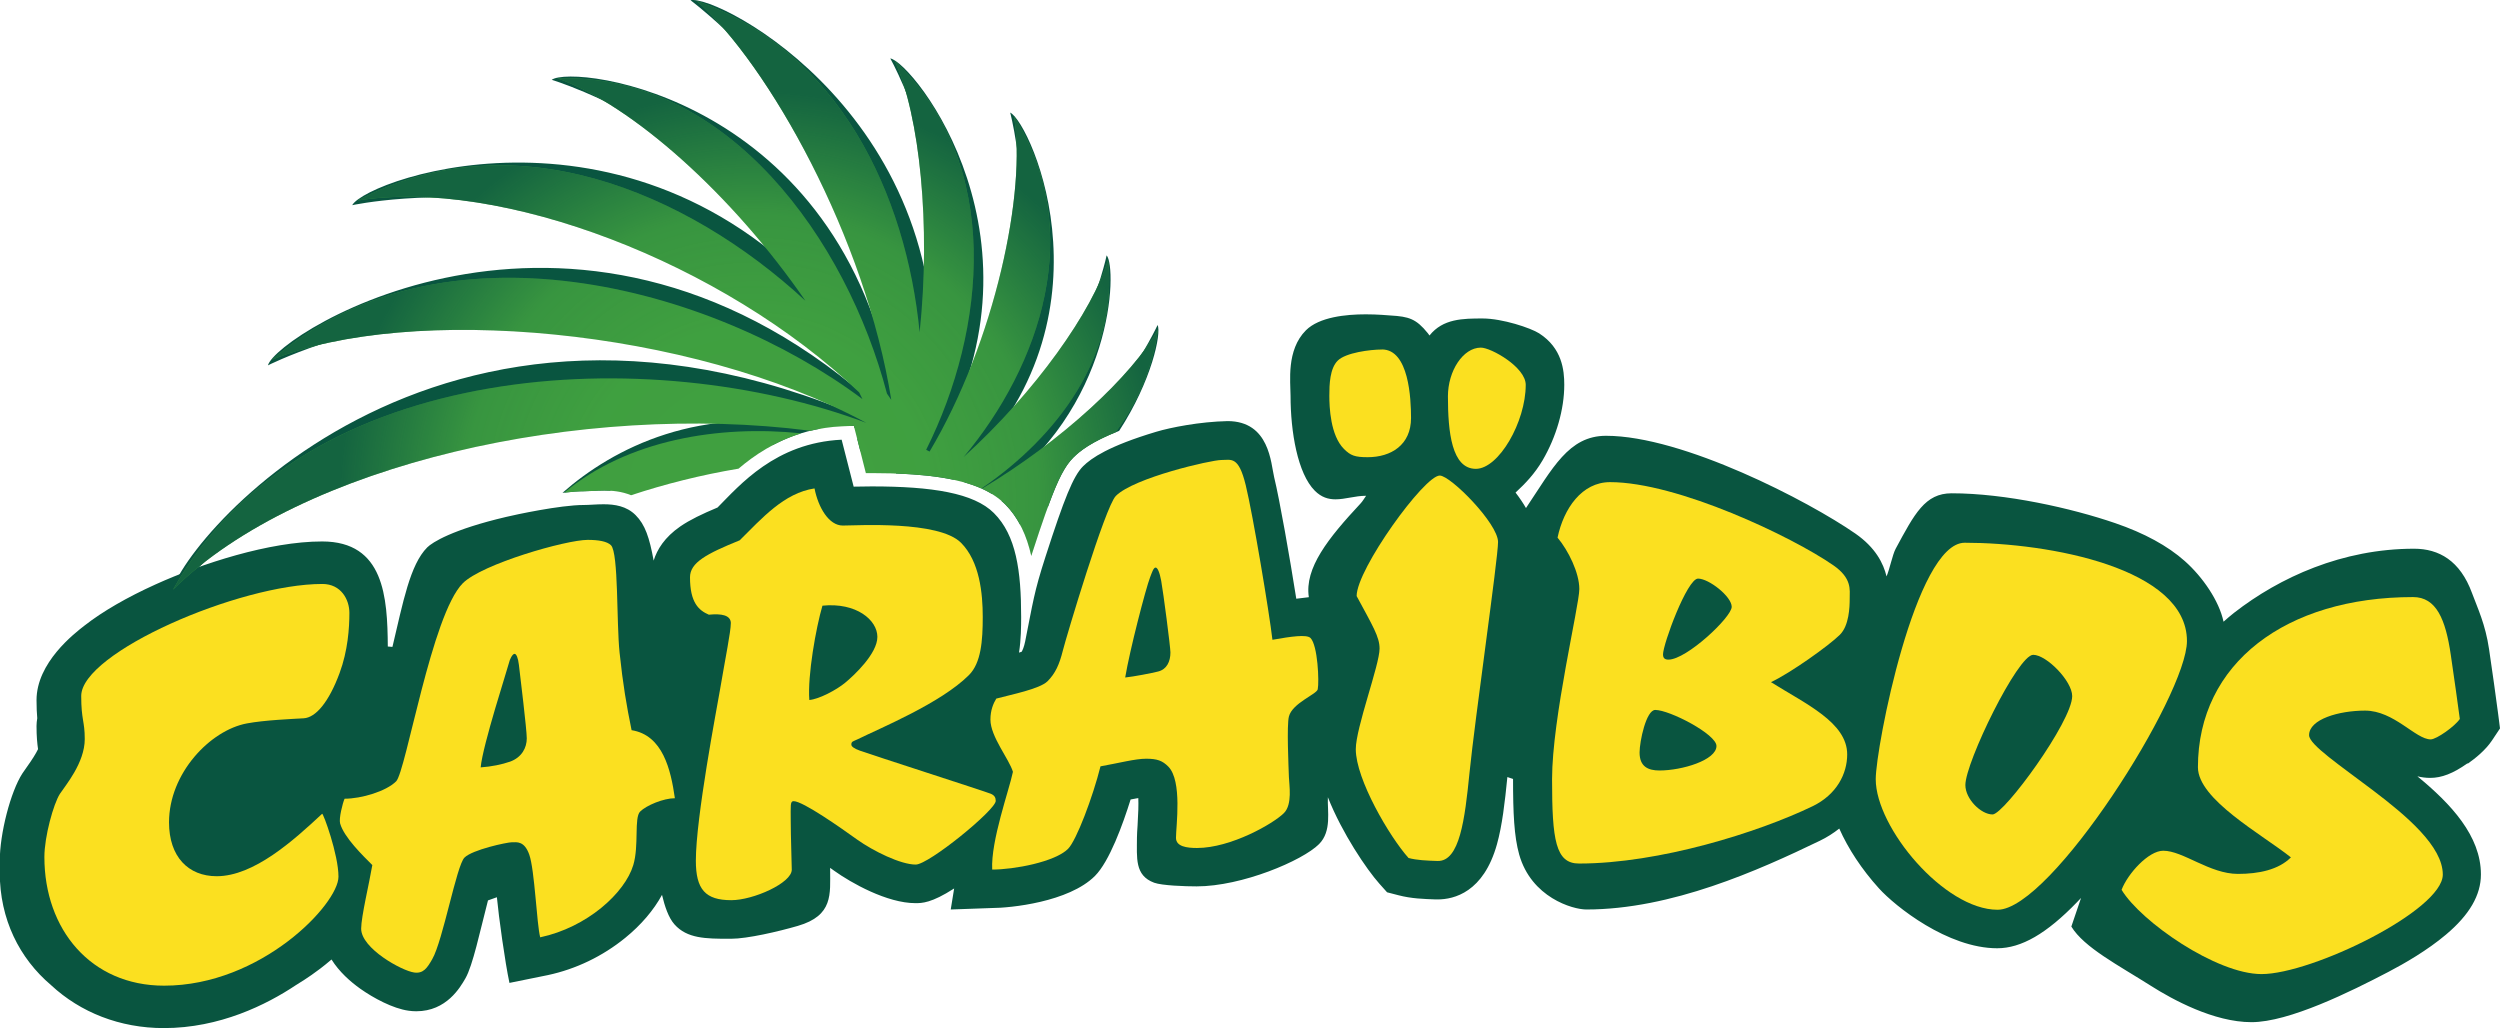
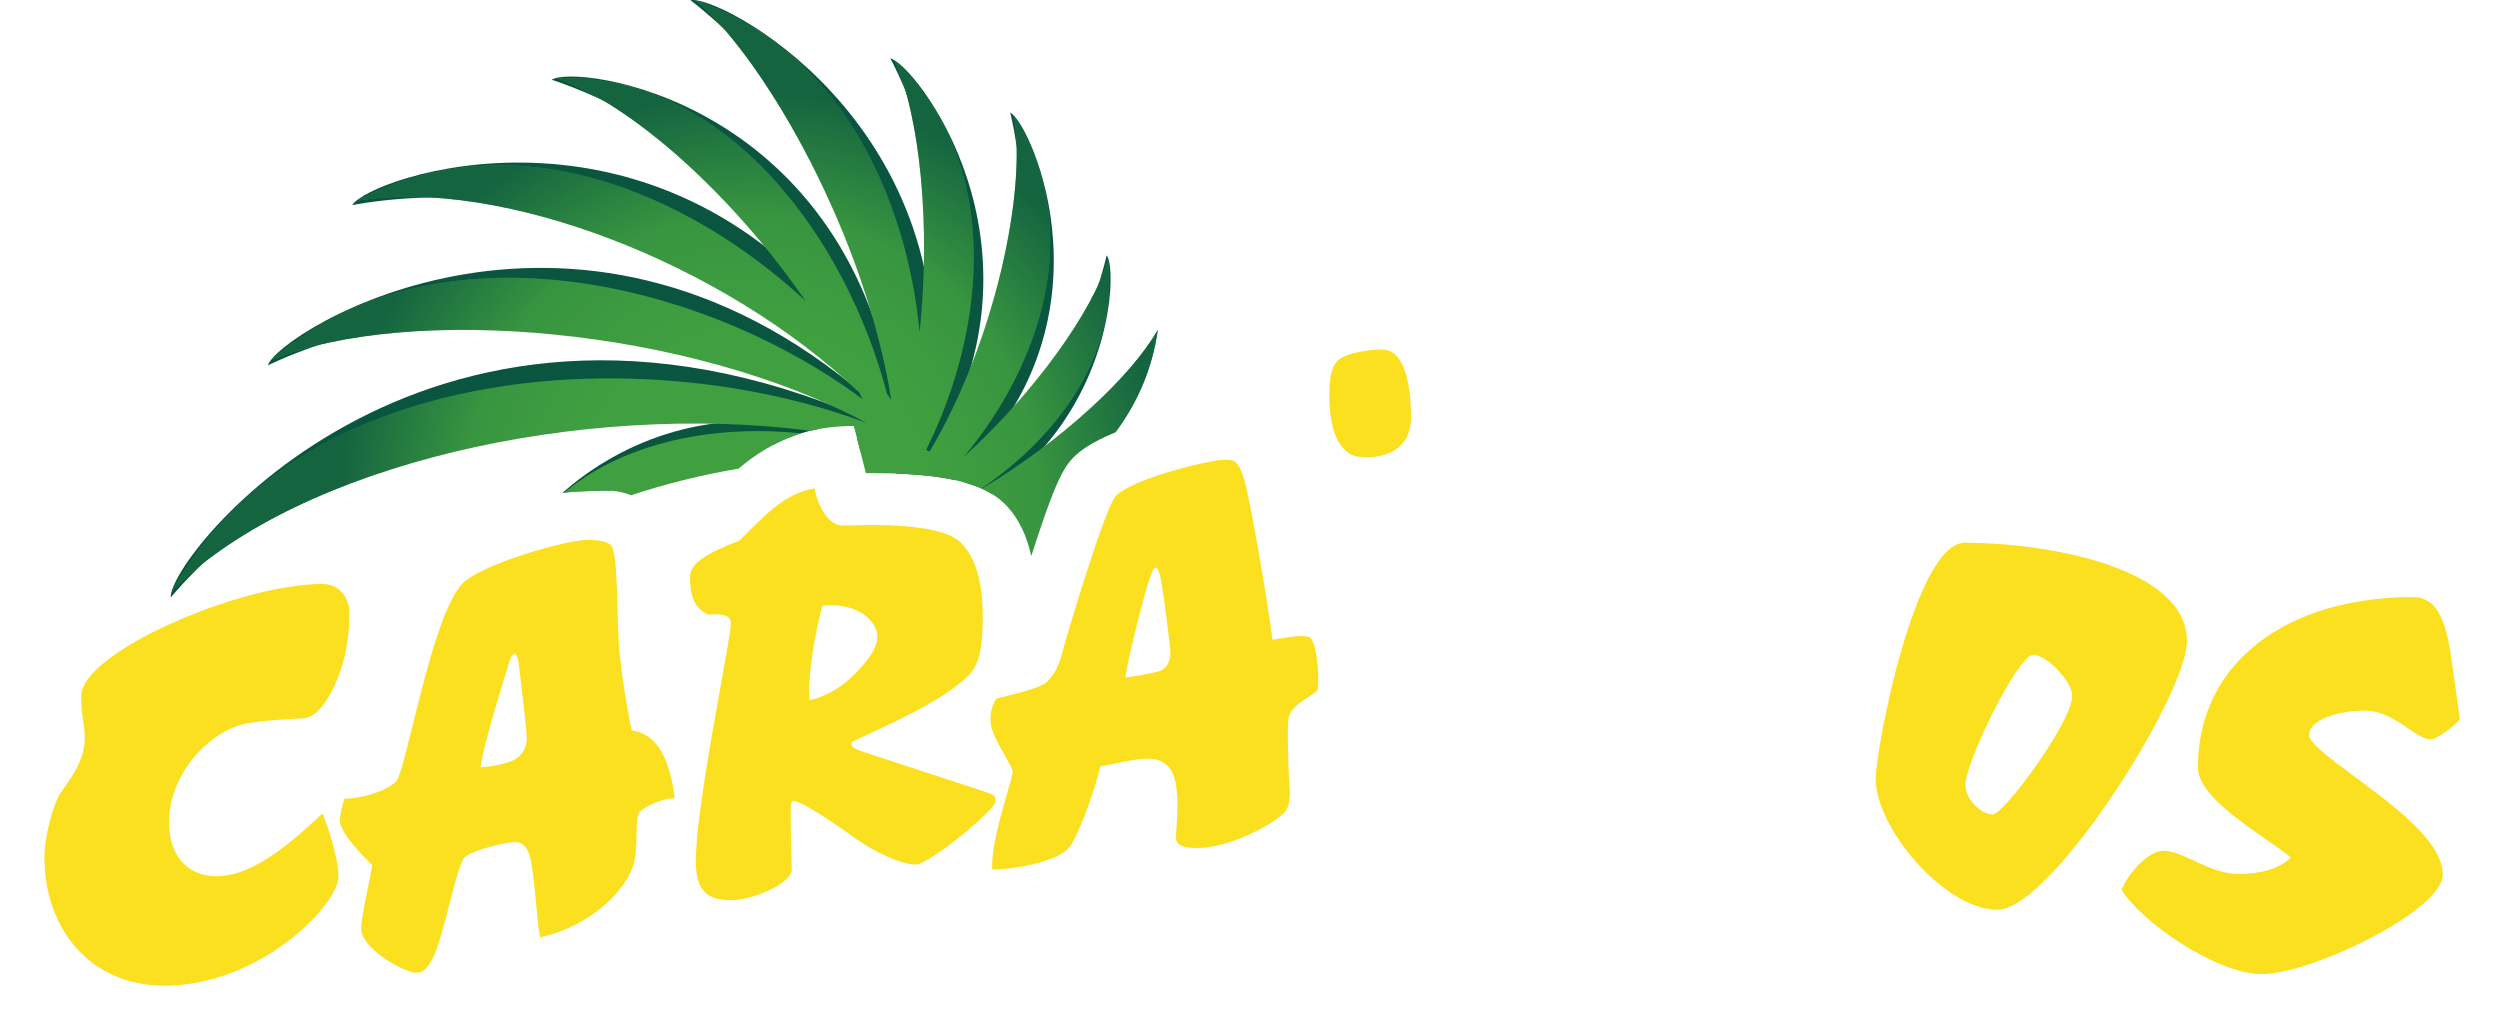
<svg xmlns="http://www.w3.org/2000/svg" xmlns:xlink="http://www.w3.org/1999/xlink" id="Calque_1" data-name="Calque 1" version="1.1" viewBox="0 0 410 168.62">
  <defs>
    <style>
      .cls-1 {
        fill: url(#Dégradé_sans_nom_107-2);
      }

      .cls-1, .cls-2, .cls-3, .cls-4, .cls-5, .cls-6 {
        stroke-width: 0px;
      }

      .cls-2 {
        fill: #095540;
      }

      .cls-3 {
        fill: url(#Dégradé_sans_nom_6);
      }

      .cls-4 {
        fill: #40a040;
      }

      .cls-5 {
        fill: #fbe020;
      }

      .cls-6 {
        fill: url(#Dégradé_sans_nom_107);
      }
    </style>
    <radialGradient id="Dégradé_sans_nom_107" data-name="Dégradé sans nom 107" cx="123.53" cy="82.26" fx="123.53" fy="82.26" r="70.77" gradientTransform="translate(247.06 163.63) rotate(-180) scale(1 .99)" gradientUnits="userSpaceOnUse">
      <stop offset=".26" stop-color="#095540" stop-opacity="0" />
      <stop offset=".42" stop-color="rgba(9, 85, 64, .1)" stop-opacity=".1" />
      <stop offset=".67" stop-color="rgba(9, 85, 64, .38)" stop-opacity=".38" />
      <stop offset=".96" stop-color="#095540" stop-opacity=".8" />
    </radialGradient>
    <radialGradient id="Dégradé_sans_nom_6" data-name="Dégradé sans nom 6" cx="123.17" cy="82.28" fx="123.17" fy="82.28" r="70.41" gradientTransform="translate(246.33 164.06) rotate(-180)" gradientUnits="userSpaceOnUse">
      <stop offset=".26" stop-color="#095540" stop-opacity="0" />
      <stop offset=".42" stop-color="rgba(9, 85, 64, .1)" stop-opacity=".1" />
      <stop offset=".67" stop-color="rgba(9, 85, 64, .38)" stop-opacity=".38" />
      <stop offset=".96" stop-color="#095540" stop-opacity=".8" />
    </radialGradient>
    <radialGradient id="Dégradé_sans_nom_107-2" data-name="Dégradé sans nom 107" cx="123.21" cy="82.03" fx="123.21" fy="82.03" r="69.81" gradientTransform="matrix(1,0,0,1,0,0)" xlink:href="#Dégradé_sans_nom_107" />
  </defs>
-   <path class="cls-2" d="M404.74,125.22c1.23-.86,2.91-2.22,3.95-3.79l1.31-1.97-.3-2.35c-.33-2.59-.99-7.21-1.49-10.62-.6-4.12-1.89-6.76-2.8-9.23-1.95-5.32-5.43-7.27-9.5-7.27-11.73,0-22.04,4.68-29.51,10.5-.6.47-1.18.97-1.74,1.47-.72-3.4-3.4-7.32-6.35-9.94-2.81-2.5-6.66-4.6-11.43-6.23-7.14-2.45-17.99-4.89-26.81-4.89-4.37,0-6.08,3.35-9.18,9.09-.52.97-.99,3.38-1.5,4.54-.5-2.11-1.79-4.72-5.12-7.03-7.64-5.3-28.27-16.03-40.88-16.03-6.15,0-8.77,5.36-13.13,11.85-.44-.77-1-1.61-1.71-2.54,1.6-1.48,3.13-3.07,4.44-5.3,2.25-3.85,3.55-8.36,3.55-12.37,0-2.38-.34-6.01-4.12-8.44-1.37-.88-6.04-2.44-9.26-2.44s-6.52.02-8.72,2.79c-.1-.13-.19-.26-.29-.39-1.91-2.36-3.1-2.71-6.09-2.89-.5-.03-2.09-.19-4.07-.19-3.28,0-7.63.44-9.82,2.62-3.24,3.24-2.52,8.44-2.52,10.72,0,5.94,1.16,12.77,3.98,15.59,1.09,1.09,2.22,1.41,3.39,1.41,1.59,0,3.24-.58,4.95-.58h.07c-.3.42-.55.88-.91,1.26-5.31,5.7-9.21,10.58-8.48,15.37l-2.06.25c-1.07-6.77-2.73-16.25-3.63-19.93-.54-2.23-.73-9.2-7.64-9.2h0c-4.56.1-9.33,1.04-11.7,1.75-7.82,2.34-10.66,4.33-12,5.66-1.61,1.61-3.08,5.28-6.15,14.8-1.93,5.97-2.05,7.49-3.34,13.91-.19.94-.42,1.42-.57,1.7-.13.05-.28.1-.44.15.33-2.12.35-4.32.35-5.84,0-7.56-.81-13.4-4.47-17.05-3.29-3.29-10.14-4.37-20.04-4.37-1.12,0-2.13.02-2.96.04l-1.97-7.7c-10.87.52-16.73,7.48-20.35,11.12-2.55,1.07-4.52,2.01-6.12,3.11-2.56,1.77-3.8,3.78-4.36,5.6-.69-3.76-1.39-5.89-2.96-7.46-1.49-1.49-3.43-1.78-5.26-1.78-1.18,0-2.32.12-3.26.12-3.84,0-11.28,1.61-12.69,1.95-8.87,2.08-12.15,4.19-12.96,5-2.83,2.83-3.97,9.01-5.71,16.32l-.76-.06c-.06-8.07-.59-17.23-10.77-17.23-8.66,0-19.79,3.64-27.31,7.04-4.67,2.11-8.7,4.44-11.64,6.74-1.72,1.33-7.89,6.1-7.89,12.25,0,1.21.05,2.16.12,2.96-.07.42-.12.84-.12,1.27,0,1.74.12,2.9.25,3.8-.34.71-.93,1.67-1.82,2.91-.27.37-.52.73-.75,1.08-1.94,3-3.71,9.86-3.71,14.39,0,.32.03.63.04.95-.02.3-.04.61-.04.89,0,7.69,3.23,14.09,8.42,18.49,4.8,4.46,11.27,7.04,18.49,7.04,9.17,0,16.85-3.84,21.65-7.04.97-.59,1.84-1.16,2.57-1.67.74-.51,1.94-1.39,3.28-2.54,1.26,2.02,3.09,3.64,4.74,4.81,2.12,1.5,5.31,3.23,7.9,3.59.42.06.85.09,1.26.09,4.96,0,7.21-3.92,8.06-5.4,1.21-2.1,2.37-7.65,3.7-12.78l1.46-.52c.3,3.21,1.34,10.69,2.06,14.05l6.3-1.28c4.59-.98,8.98-3.09,12.69-6.11,2.61-2.12,4.67-4.55,6.03-7.05.44,1.85,1.05,3.73,2.05,4.85,2.07,2.32,5.12,2.35,8.98,2.35h.29c2.67,0,7.75-1.18,10.95-2.11,5.85-1.7,5.3-5.23,5.3-9.22,0-.09,0-.19,0-.3.23.16.46.33.7.5,2.74,1.96,8.63,5.29,13.29,5.29,1.05,0,2.61,0,6.35-2.41l-.56,3.45,6.74-.24c3.02,0,12.62-.97,16.91-5.26,2.38-2.38,4.58-8.47,5.85-12.54.43-.08.87-.17,1.26-.24.05,1.07,0,2.57-.12,4.51-.05.79-.1,1.41-.1,1.97,0,3.32-.4,6.22,2.82,7.41,1.28.47,5.13.6,6.96.6,7.42,0,17.36-4.21,20.08-6.93,2.12-2.12,1.35-5.46,1.45-7.69,2.35,5.93,6.38,11.86,8.44,14.17l1.27,1.42,1.85.48c2.13.56,4.17.62,6.14.69.1,0,.2,0,.3,0,2.69,0,7.53-1.17,9.73-9.04.87-3.12,1.29-6.84,1.71-11.03l.93.32c0,5.59.17,9.41,1.01,12.4,1.99,7.01,8.74,9,11.01,9,13.95,0,28.27-6.43,38.27-11.26,1.17-.56,2.24-1.25,3.21-2.01,1.46,3.29,3.67,6.67,6.51,9.81,2.67,2.95,11.28,9.82,19.39,9.82,3.95,0,8.11-2.4,13.1-7.57.22-.22.43-.45.65-.68l-1.59,4.69c2.08,3.43,7.71,6.33,13.08,9.74,3.5,2.22,10.29,5.94,16.46,5.94s16.3-5.02,22.47-8.25c2.63-1.37,6.4-3.55,9.43-6.11,3.86-3.25,5.73-6.48,5.73-9.87,0-6.31-4.91-11.57-10.42-16.09.66.16,1.36.26,2.1.26,1.88,0,3.77-.73,6.1-2.38Z" />
  <g>
    <path class="cls-5" d="M49.81,117.8c1.99-.12,4.13-2.68,5.88-7.41,1.36-3.67,1.61-7.38,1.61-9.88,0-2.17-1.36-4.74-4.43-4.74-13.65,0-39.55,11.26-39.55,18.37,0,3.96.58,4.09.58,7.07,0,3.91-3.21,7.65-4.08,8.99-1.03,1.6-2.54,6.97-2.54,10.35,0,11.87,7.62,21.1,19.63,21.1,15.93,0,28.6-13.39,28.6-17.87,0-3.64-2.51-10.48-2.68-10.32-4.68,4.37-11.19,10.24-17.29,10.24-4.67,0-7.82-3.2-7.82-8.84,0-8.05,6.76-15.1,12.77-16.22,2.87-.54,7.44-.73,9.32-.84" />
    <path class="cls-5" d="M83.6,124.93c2.01-.72,2.79-2.33,2.79-3.83s-1.09-10.3-1.29-12.06c-.14-1.17-.41-1.81-.72-1.81s-.78.83-.93,1.55c-.15.72-4.29,13.42-4.62,17.07,1.77-.12,3.53-.49,4.78-.93M64.96,128.15c1.62-1.62,5.83-27.38,10.94-32.5,3.17-3.17,16.94-7.11,20.48-7.11,1.75,0,3.19.24,3.82.88,1.26,1.26.89,12.67,1.41,17.6.55,5.23,1.14,8.69,1.97,12.73,5.12.81,6.43,6.47,7.1,11.16-1.87,0-4.69,1.18-5.7,2.19-1.01,1.02-.16,5.56-1.12,8.77-1.37,4.58-7.58,10.22-15.27,11.85-.57-2.19-.9-11.05-1.79-13.56-.81-2.28-2.03-2.03-2.84-2.03s-6.5,1.22-7.79,2.52c-1.3,1.3-3.53,13.61-5.28,16.65-.84,1.47-1.47,2.4-2.97,2.19-2.03-.28-8.69-3.95-8.69-7.19,0-1.95,1.35-7.56,1.83-10.43-1.54-1.54-4.63-4.53-5.28-6.82-.23-.82.41-3.33.73-4.06,2.76,0,6.82-1.22,8.44-2.84" />
    <path class="cls-5" d="M132.72,114.8c1.64-.14,4.47-1.67,5.85-2.8,1.47-1.21,5.32-4.79,5.32-7.55s-3.45-5.68-9.01-5.12c-1.06,3.61-2.46,11.47-2.15,15.47M119.86,102.23c0-1.38-1.58-1.62-3.61-1.42-1.65-.71-3.09-1.97-3.09-6.13,0-2.43,2.72-3.86,8.15-6.07,3.67-3.63,7.27-7.75,12.27-8.51.61,3.13,2.36,6.09,4.63,6.09s15.74-.84,19.39,2.82c3.06,3.06,3.57,8.28,3.57,12.18s-.27,7.53-2.26,9.52c-4.59,4.6-14.53,8.69-18.28,10.54-.72.35-1.01.32-1.01.86,0,.3.4.64,1.41,1,2.03.73,20.46,6.66,21.44,7.06.62.26.83.62.83,1.18,0,1.48-10.97,10.44-13.12,10.44-2.48,0-6.95-2.21-9.61-4.1-2.62-1.88-8.88-6.3-10.42-6.3-.58,0-.47.71-.47,3.23s.17,6.96.17,8.01c0,2.19-6.32,5-9.92,5-4.25,0-5.81-1.77-5.81-6.47,0-7.08,3.42-24.88,3.93-27.87.95-5.58,1.8-9.69,1.8-11.06" />
    <path class="cls-5" d="M189.96,110.12c1.39-.36,1.99-1.62,1.99-3.12,0-.9-1.17-9.87-1.51-11.73-.26-1.42-.6-2.19-.92-2.19-.35,0-.59.79-.91,1.61-.71,1.84-3.33,11.94-4.08,16.42,1.37-.14,4.35-.71,5.44-.99M208.7,104.92c3.1-.55,5.6-.9,6.22-.29,1.2,1.2,1.44,7.17,1.19,8.41-.16.82-4.17,2.26-4.73,4.47-.37,1.43-.06,8.13,0,9.93.04,1.3.61,4.48-.82,5.91-1.72,1.72-8.69,5.72-14.25,5.72-1.7,0-3.45-.24-3.45-1.67,0-1.89,1.07-9.35-1.27-11.69-.96-.96-1.82-1.28-3.62-1.28s-4.45.71-7.49,1.25c-1.26,5.04-3.95,12.16-5.32,13.53-2.15,2.15-8.84,3.4-12.44,3.4-.24-4.73,2.79-13.05,3.4-16.03-.61-2.08-3.69-5.77-3.69-8.56,0-1.58.49-2.67.96-3.45,2.36-.64,7.12-1.57,8.4-2.84,1.28-1.28,1.94-2.74,2.51-5.01.57-2.27,6.95-23.64,8.7-25.39,3-3,15.64-5.89,17.29-5.89s2.83-.71,4.01,4.13c1.18,4.84,3.86,20.86,4.38,25.36" />
-     <path class="cls-5" d="M222.49,97.74c0-4.38,11.08-19.75,13.63-19.75,1.77,0,9.56,7.86,9.56,10.9,0,2.74-3.78,28.87-4.69,37.94-.75,7.47-1.59,14.49-5.24,14.37-1.83-.06-3.35-.12-4.75-.49-3.11-3.47-8.65-12.91-8.65-17.84,0-3.53,3.9-13.82,3.9-16.5,0-1.93-1.13-3.73-3.77-8.63" />
    <path class="cls-5" d="M226.64,57.31c4.42,0,4.77,8.08,4.77,11.24,0,4.44-3.3,6.43-7.11,6.43-2.1,0-2.81-.27-3.89-1.35-2.23-2.23-2.4-6.87-2.4-8.73s.08-4.47,1.38-5.76c1.3-1.3,5.31-1.82,7.25-1.82" />
-     <path class="cls-5" d="M242.87,57.01c1.65,0,7.35,3.2,7.35,6.1,0,6.08-4.42,13.78-8.18,13.78-3.96,0-4.58-6.03-4.58-11.9,0-4.14,2.47-7.98,5.41-7.98" />
-     <path class="cls-5" d="M268.89,123.41c0,2.33,1.41,2.95,3.27,2.95,3.7,0,9.34-1.7,9.34-4.02,0-1.92-7.68-5.91-10.04-5.91-1.49,0-2.57,5.17-2.57,6.98M272.74,107.36c0,.49.22.82.88.82,2.98,0,10.38-6.97,10.38-8.66s-3.74-4.63-5.52-4.63-5.75,10.73-5.75,12.47M255.44,88.16c1-4.75,3.98-9.09,8.61-9.09,11.06,0,29.86,8.95,36.62,13.64,3.07,2.13,2.68,4,2.68,5.44s-.1,4.44-1.6,5.94c-1.78,1.78-8.2,6.34-11.31,7.78,5.68,3.57,12.5,6.61,12.5,11.85,0,3.17-1.71,6.58-5.67,8.5-8.89,4.29-25.16,9.4-38.31,9.4-3.84,0-4.42-3.82-4.42-13.83s4.47-28.5,4.47-31.18-1.8-6.32-3.57-8.44" />
    <path class="cls-5" d="M322.32,128.74c0,2.31,2.57,4.83,4.46,4.83s13.06-15.27,13.06-19.41c0-2.47-4.21-6.77-6.4-6.77-2.52,0-11.12,17.63-11.12,21.36M322.21,89.01c13.87,0,36.45,4.16,36.45,16.12,0,8.89-22.28,44.07-31.05,44.07s-19.99-13.48-19.99-21.41c0-5.2,6.51-38.78,14.59-38.78" />
    <path class="cls-5" d="M398.63,121.26c-2.47,0-6-4.72-10.76-4.72-4.28,0-9.18,1.41-9.18,4.03,0,1.55,5.09,4.96,10.47,9.04,5.54,4.2,11.46,9.2,11.46,13.82,0,5.88-21.46,16.32-29.73,16.32-7.41,0-19.8-8.61-22.95-13.82,1-2.64,4.41-6.41,6.83-6.41,3.27,0,7.61,3.8,12.25,3.8,3.38,0,6.65-.66,8.69-2.71-4.78-3.8-15.25-9.5-15.25-14.78,0-17.05,14.45-27.91,35.29-27.91,3.8,0,5.33,3.64,6.18,9.48.58,3.99,1.18,8.19,1.48,10.51-.8,1.2-3.82,3.35-4.78,3.35" />
  </g>
  <g>
    <g>
      <path class="cls-2" d="M134.62,70.3c-19.63-4.31-34.13,3.26-42.37,10.52,1.31-.16,2.56-.26,3.59-.26.37,0,.83-.02,1.31-.05.59-.03,1.26-.07,1.95-.07.29,0,.6.01.92.03,7.08-3.64,16.24-6.92,26.73-7.49,2.26-1.2,4.86-2.17,7.86-2.69Z" />
-       <path class="cls-2" d="M189.84,53.31s-8.08,17.77-25.59,28.85c.2.18.4.35.59.54.99.99,1.78,2.11,2.43,3.31,1.64-.91,3.17-1.9,4.61-2.94,1.69-4.64,2.81-6.69,4.15-8.03,1.09-1.09,3.01-2.61,7.51-4.38,5.33-8.2,6.95-15.95,6.31-17.36Z" />
      <path class="cls-2" d="M139.14,69.87l.91-.04.09.35c1.88.57,3.78,1.17,5.71,1.84.16.69.32,1.39.47,2.09-1.95-.84-3.87-1.56-5.74-2.17l.52,2.06c1.79.35,3.61.77,5.45,1.31.15.77.27,1.56.4,2.35,3.73.13,6.83.47,9.42,1.02,27.79-25.35,12.72-58.57,9.3-60.22,0,0,8.51,31.58-10.46,56.81-.69-.38-1.38-.76-2.06-1.13,20.28-34.32-3.35-63.89-7.14-64.56,0,0,14.92,26.58,6.73,56.12C157.44,19.46,117.63-1.03,113.24.04c0,0,36,26.54,35.88,69.47-.82-1.54-1.65-3.03-2.5-4.47-8.66-49.2-52.58-54.56-56.14-51.95,0,0,32.65,9.72,48.84,41.21C106.71,12.7,60.25,29.18,57.76,33.65c0,0,51.21-11.2,86.24,31.82.2.61.4,1.22.59,1.85-48.94-44.66-99.3-12.57-100.65-7.4,0,0,51.04-26.06,101.47,10.34,0,0,0,0,0,.01-74.36-34.54-118.04,21.38-117.4,27.72,0,0,38.85-49.38,111.13-28.12Z" />
      <path class="cls-2" d="M181.49,41.87s-4.55,22.4-23.35,37.23c1.77.5,3.26,1.12,4.51,1.89,20.05-13.83,20.61-37.04,18.84-39.11Z" />
    </g>
    <g>
      <path class="cls-4" d="M181.73,42.57c-2.49,8.37-11.95,21.74-23.7,32.39,12.61-15.04,20.12-37.16,8.25-55.89,2.12,12.13-3.07,36.9-13.83,54.99-.18-.1-.37-.2-.56-.3,9.83-19.65,12.66-46.96-5.12-63.73,4.06,9.02,5.91,26.84,4.05,44.47-2.21-22.68-13.24-46.16-36.55-54.34,11.75,10.37,27.68,38.81,31.9,65.42-.23-.34-.47-.69-.71-1.03-6.57-25.11-26-52.54-54.05-51.71,12.25,4.36,28.67,19.05,40.69,36.5-19.58-18.09-48.05-29.84-73.46-16.45,23.41-3.8,59.91,10.16,82.27,31.47.18.36.36.73.53,1.09-24.92-18.66-69.15-30.39-96.84-6.45,22.57-9.21,68.5-5.26,97.48,10.35-34.98-13.15-92.15-11.03-113.71,27.36,21.01-20.76,67.22-30.84,104.33-26.09,0,0,.05.02.13.05,1.61-.39,3.34-.67,5.22-.75l1.98-.09.49,1.92,1.48,5.84c.34,0,.7,0,1.07,0,8.33.01,14.01.8,17.88,2.53,12.57-8.6,22.47-21.83,20.76-37.55Z" />
      <path class="cls-4" d="M161.05,80.15c1.53.7,2.79,1.54,3.79,2.55,2.28,2.29,3.57,5.23,4.29,8.48.04-.12.08-.25.12-.38.84-2.59,1.56-4.75,2.2-6.56.32-.9.98-2.67,1.33-3.55,1.22-3.02,2.16-4.57,3.24-5.66,1.04-1.04,2.85-2.48,6.94-4.15,3.55-4.78,6.04-10.38,6.93-16.82-4.26,7.58-15.74,18.24-28.85,26.08Z" />
      <path class="cls-4" d="M131.41,71.07c-13.48-1.41-28.57,1.07-38.89,9.73,1.21-.14,2.36-.23,3.33-.23.37,0,.83-.02,1.31-.05.59-.03,1.26-.07,1.95-.07,1.23,0,2.82.12,4.39.77,5.46-1.81,11.49-3.34,17.62-4.36,2.63-2.24,5.99-4.47,10.29-5.79Z" />
    </g>
    <g>
      <path class="cls-6" d="M181.73,42.57c-2.49,8.37-11.95,21.74-23.7,32.39,12.61-15.04,20.12-37.16,8.25-55.89,2.12,12.13-3.07,36.9-13.83,54.99-.18-.1-.37-.2-.56-.3,9.83-19.65,12.66-46.96-5.12-63.73,4.06,9.02,5.91,26.84,4.05,44.47-2.21-22.68-13.24-46.16-36.55-54.34,11.75,10.37,27.68,38.81,31.9,65.42-.23-.34-.47-.69-.71-1.03-6.57-25.11-26-52.54-54.05-51.71,12.25,4.36,28.67,19.05,40.69,36.5-19.58-18.09-48.05-29.84-73.46-16.45,23.41-3.8,59.91,10.16,82.27,31.47.18.36.36.73.53,1.09-24.92-18.66-69.15-30.39-96.84-6.45,22.57-9.21,68.5-5.26,97.48,10.35-34.98-13.15-92.15-11.03-113.71,27.36,21.01-20.76,67.22-30.84,104.33-26.09,0,0,.05.02.13.05,1.61-.39,3.34-.67,5.22-.75l1.98-.09.49,1.92,1.48,5.84c.34,0,.7,0,1.07,0,8.33.01,14.01.8,17.88,2.53,12.57-8.6,22.47-21.83,20.76-37.55Z" />
      <path class="cls-3" d="M161.05,80.15c1.53.7,2.79,1.54,3.79,2.55,2.28,2.29,3.57,5.23,4.29,8.48.04-.12.08-.25.12-.38.84-2.59,1.56-4.75,2.2-6.56.32-.9.98-2.67,1.33-3.55,1.22-3.02,2.16-4.57,3.24-5.66,1.04-1.04,2.85-2.48,6.94-4.15,3.55-4.78,6.04-10.38,6.93-16.82-4.26,7.58-15.74,18.24-28.85,26.08Z" />
      <path class="cls-1" d="M92.51,80.8c1.21-.14,2.36-.23,3.33-.23.37,0,.83-.02,1.31-.05.59-.03,1.26-.07,1.95-.07,1.23,0,2.82.12,4.39.77,5.46-1.81,11.49-3.34,17.62-4.36,2.63-2.24,5.99-4.47,10.29-5.79-13.48-1.41-28.57,1.07-38.89,9.73Z" />
    </g>
  </g>
</svg>